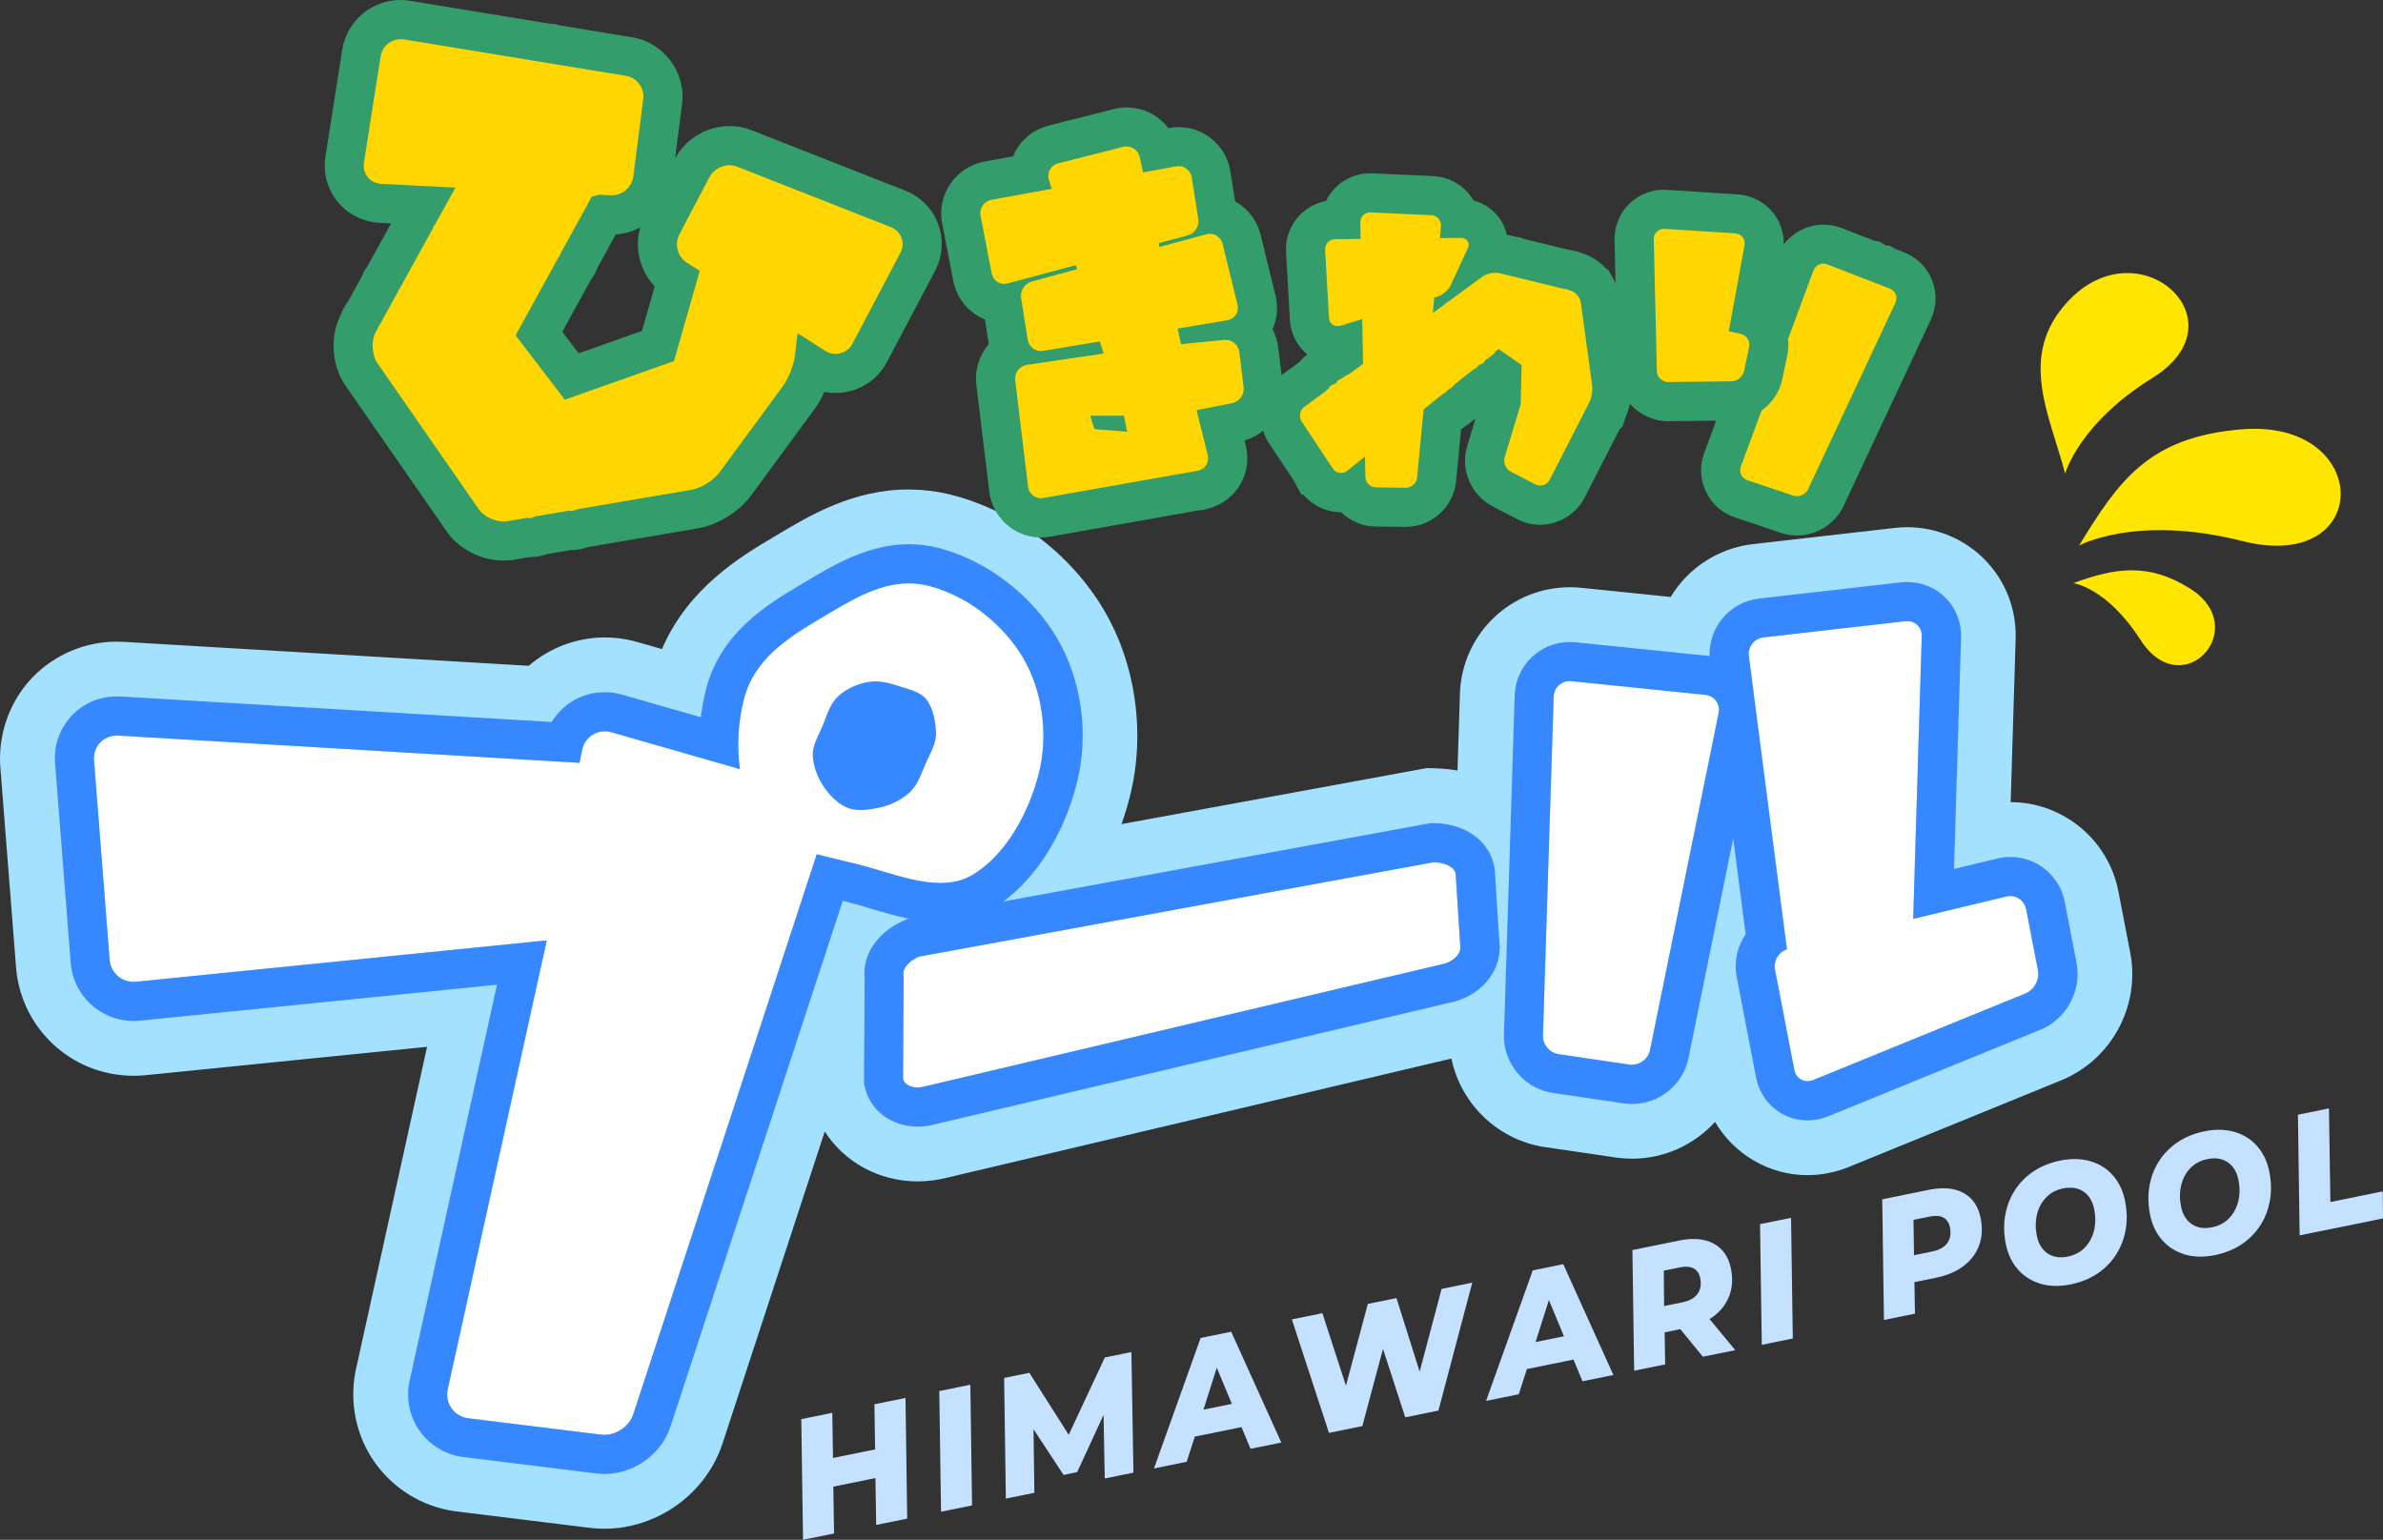
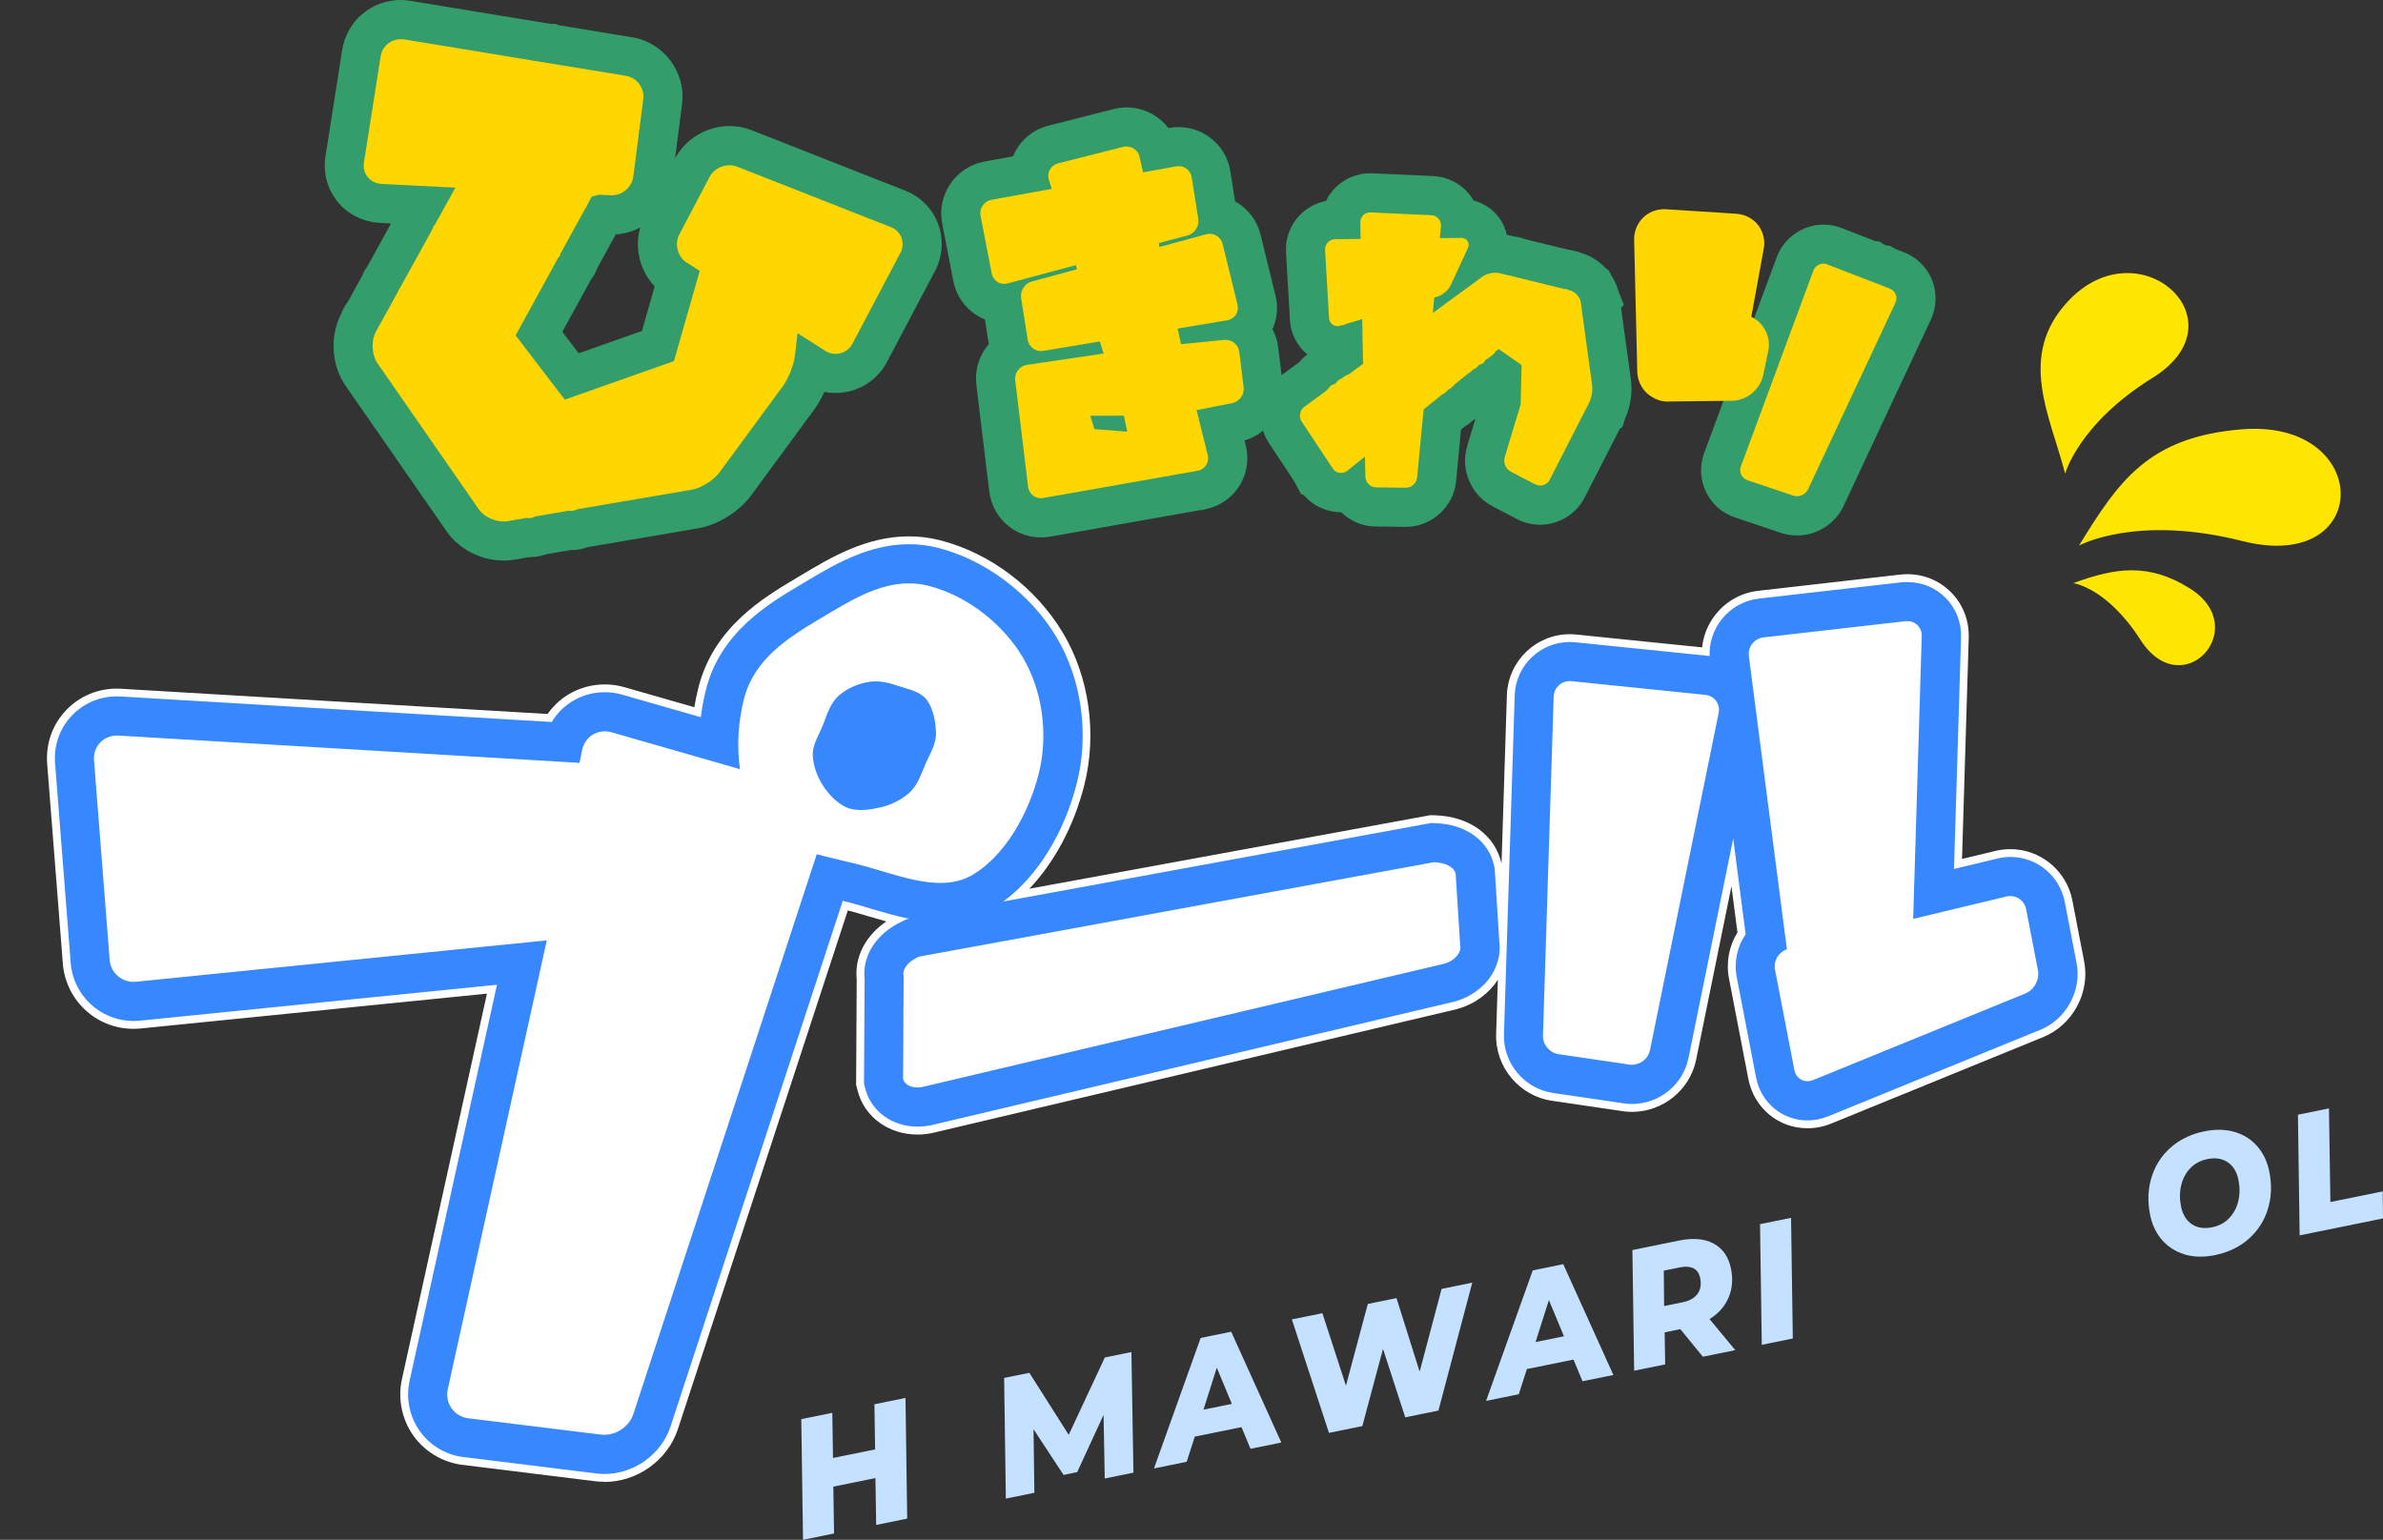
<svg xmlns="http://www.w3.org/2000/svg" id="b" viewBox="0 0 517.71 334.6">
  <rect x="0" y="0" width="517.71" height="334.6" fill="#333333" stroke="none" />
  <g id="c">
    <path d="M196.72,303.78l.37,26.22-6.74,1.37-.16-10.18-9.15,1.86.16,10.18-6.74,1.37-.38-26.22,6.74-1.37.15,9.81,9.15-1.86-.15-9.81,6.74-1.37Z" style="fill:#c4e1ff;" />
-     <path d="M204.07,302.28l6.74-1.37.37,26.22-6.74,1.37-.38-26.22Z" style="fill:#c4e1ff;" />
    <path d="M245.8,293.8l.44,26.21-6.23,1.27-.26-13.81-5.73,12.43-2.96.61-6.53-9.94.19,13.82-6.2,1.26-.37-26.22,5.48-1.11,8.55,13.47,7.85-16.81,5.75-1.17Z" style="fill:#c4e1ff;" />
    <path d="M269.71,310.12l-10.14,2.06-1.76,5.47-7.11,1.45,10.14-28.36,6.64-1.35,10.89,24.08-6.7,1.36-1.95-4.71ZM267.62,305.06l-3.27-7.86-2.89,9.12,6.16-1.25Z" style="fill:#c4e1ff;" />
-     <path d="M319.85,278.73l-7.35,27.79-7.21,1.47-4.83-14.87-4.49,16.77-7.25,1.48-8.06-24.66,6.63-1.35,5.12,15.75,4.75-17.76,6.23-1.27,5.03,15.99,4.77-17.99,6.67-1.36Z" style="fill:#c4e1ff;" />
+     <path d="M319.85,278.73l-7.35,27.79-7.21,1.47-4.83-14.87-4.49,16.77-7.25,1.48-8.06-24.66,6.63-1.35,5.12,15.75,4.75-17.76,6.23-1.27,5.03,15.99,4.77-17.99,6.67-1.36" style="fill:#c4e1ff;" />
    <path d="M341.86,295.44l-10.14,2.06-1.76,5.47-7.11,1.45,10.14-28.36,6.63-1.35,10.89,24.08-6.71,1.36-1.95-4.71ZM339.77,290.38l-3.27-7.87-2.9,9.12,6.16-1.25Z" style="fill:#c4e1ff;" />
    <path d="M375.52,281.99c-.82,1.91-2.19,3.46-4.12,4.65l5.59,6.75-7.04,1.43-4.9-5.99-3.4.69.11,6.97-6.74,1.37-.38-26.22,10.18-2.07c3.04-.62,5.54-.39,7.51.69,1.97,1.08,3.21,2.88,3.72,5.4.47,2.31.3,4.42-.52,6.33ZM367.91,275.61c-.76-.38-1.73-.45-2.91-.21l-3.54.72.07,7.69,4.02-.82c1.5-.31,2.58-.91,3.24-1.83s.86-2.05.58-3.42c-.21-1.03-.7-1.74-1.46-2.13Z" style="fill:#c4e1ff;" />
    <path d="M382.37,266.01l6.74-1.37.38,26.22-6.74,1.37-.38-26.22Z" style="fill:#c4e1ff;" />
-     <path d="M426.57,259.23c1.97,1.08,3.21,2.91,3.73,5.48.43,2.11.33,4.06-.31,5.85-.64,1.79-1.77,3.29-3.37,4.52-1.61,1.23-3.59,2.08-5.95,2.56l-4.76.97.12,6.85-6.74,1.37-.37-26.22,10.07-2.05c3.09-.63,5.62-.41,7.59.67ZM423.06,270.12c.65-.91.84-2.05.56-3.42-.21-1.03-.69-1.74-1.44-2.13s-1.73-.45-2.93-.21l-3.54.72.11,7.68,4.01-.82c1.5-.3,2.57-.91,3.23-1.82Z" style="fill:#c4e1ff;" />
-     <path d="M443.32,278.96c-1.97-.58-3.61-1.61-4.92-3.1-1.31-1.49-2.18-3.31-2.62-5.47-.59-2.89-.49-5.61.3-8.18.79-2.56,2.18-4.73,4.17-6.49,1.99-1.76,4.43-2.93,7.31-3.52,2.4-.49,4.59-.44,6.56.13,1.97.58,3.61,1.61,4.92,3.1,1.31,1.49,2.18,3.31,2.62,5.48.59,2.89.49,5.61-.3,8.18-.79,2.57-2.18,4.73-4.17,6.49-1.99,1.76-4.43,2.93-7.31,3.52-2.4.49-4.59.44-6.56-.13ZM452.97,271.06c.97-1.02,1.63-2.27,1.97-3.72.34-1.46.35-3,.02-4.61-.35-1.71-1.12-2.97-2.31-3.79-1.2-.82-2.68-1.05-4.45-.69-1.5.3-2.73.97-3.7,1.99-.98,1.02-1.63,2.27-1.97,3.72-.34,1.46-.35,3-.02,4.61.35,1.7,1.12,2.97,2.31,3.79,1.19.82,2.68,1.05,4.45.69,1.49-.31,2.73-.97,3.7-1.99Z" style="fill:#c4e1ff;" />
    <path d="M474.66,272.59c-1.97-.58-3.61-1.61-4.92-3.1-1.31-1.49-2.18-3.31-2.62-5.47-.59-2.89-.48-5.61.3-8.18.79-2.56,2.18-4.73,4.17-6.48,1.99-1.76,4.43-2.93,7.31-3.52,2.4-.49,4.59-.44,6.56.13,1.97.58,3.61,1.61,4.92,3.1,1.3,1.49,2.18,3.31,2.62,5.48.59,2.89.49,5.61-.3,8.18-.79,2.57-2.18,4.73-4.18,6.49-1.99,1.76-4.43,2.93-7.31,3.52-2.4.49-4.59.44-6.57-.13ZM484.31,264.69c.97-1.02,1.63-2.27,1.97-3.72.34-1.46.35-3,.02-4.61-.35-1.71-1.12-2.97-2.31-3.79s-2.68-1.05-4.45-.69c-1.5.3-2.73.97-3.71,1.99-.98,1.03-1.63,2.27-1.97,3.73-.34,1.46-.35,3-.02,4.61.35,1.71,1.12,2.97,2.31,3.79,1.2.82,2.68,1.05,4.45.69,1.49-.3,2.73-.97,3.7-1.99Z" style="fill:#c4e1ff;" />
    <path d="M499.23,242.23l6.74-1.37.31,20.34,11.37-2.31.06,5.88-18.11,3.68-.37-26.22Z" style="fill:#c4e1ff;" />
    <path d="M451.66,118.57c8.55-13.92,15.01-23.65,35.42-25.28,28.47-2.27,28.66,31.52.06,24.28-23.13-5.85-35.48.99-35.48.99Z" style="fill:#ffe600;" />
    <path d="M450.41,126.73c9.34-3.47,16.53-4.39,25.37,1.16,13.66,8.59-1.63,25.35-10.75,11.17-7.38-11.47-14.62-12.34-14.62-12.34Z" style="fill:#ffe600;" />
    <path d="M448.66,102.94c-3.24-12.57-10.49-25.56.61-37.46,15.43-16.55,38.32,4.25,18.4,16.61-16.11,10-19.01,20.84-19.01,20.84Z" style="fill:#ffe600;" />
    <path d="M131.29,322c-.74,0-1.49-.05-2.22-.15l-28.84-3.56-.14-.02c-4.18-.63-7.96-2.97-10.36-6.41s-3.3-7.79-2.46-11.93l18.52-84.01-75.4,7.59c-.46.04-.92.06-1.37.06-8.24,0-14.96-6.39-15.4-14.61l-3.4-43.34v-.21c-.17-4.21,1.33-8.17,4.21-11.15,2.87-2.98,6.76-4.62,10.95-4.62.31,0,.62,0,.93.03l92.65,5.48c2.77-3.95,7.31-6.42,12.43-6.42,1.44,0,2.88.2,4.28.6l15.17,4.35c.24-1.45.54-2.88.9-4.31,3.33-13.09,14.1-19.49,21.23-23.73l1.23-.74c6.22-3.72,13.97-8.35,23.27-8.35,2.27,0,4.53.28,6.72.84,10.87,2.76,20.88,10.31,26.77,20.2,5.7,9.57,7.42,21.94,4.59,33.07-2.25,8.87-6.51,16.77-11.92,22.46l87.11-15.98,1.07.03c7.39.21,13.03,4.32,14.4,10.48l1.17-36.78c.35-7.32,6.36-13.06,13.68-13.06.44,0,.89.02,1.34.07l27.39,2.8c.26-2.56,1.24-5,2.87-7.08,2.3-2.94,5.61-4.8,9.33-5.22l30.81-3.52c.52-.06,1.05-.09,1.57-.09,3.66,0,7.07,1.43,9.59,4.03,2.53,2.61,3.86,6.08,3.75,9.78l-1.46,48.07,7.28-1.75c1.06-.25,2.14-.38,3.23-.38,6.55,0,12.21,4.68,13.46,11.13l2.57,13.3c1.31,6.75-2.51,13.8-8.88,16.4l-46.1,18.81c-1.65.67-3.37,1.01-5.12,1.01-6.36,0-11.65-4.42-12.87-10.76l-4.2-21.79c-.68-3.55.05-7.09,1.84-10l-1.3-10.04-7.67,37.68c-1.34,6.58-7.2,11.35-13.93,11.35h0c-.58,0-1.16-.04-1.73-.11l-15.52-2.28c-7.2-.98-12.56-7.37-12.27-14.63l.37-11.69c-1.87,2.91-4.91,5.23-8.71,6.33l-.25.07-113,26.69c-1.35.36-2.73.55-4.1.55-6.3,0-11.54-3.81-13.02-9.49l-.34-1.3.13-22.89c-.52-4.84,1.89-9.54,6.43-12.63-1.38-.38-2.72-.78-4.02-1.16-1.52-.45-2.97-.88-4.34-1.24l-36.91,112.7c-2.22,6.77-8.8,11.5-15.99,11.5Z" style="fill:#fff;" />
-     <path d="M197.47,126.77c1.38,0,2.78.16,4.21.52,8.63,2.19,16.3,8.45,20.51,15.53,4.22,7.09,5.66,16.71,3.47,25.33-2.19,8.62-7.25,17.73-14.35,21.95-2.16,1.28-4.53,1.77-7.02,1.77-5.68,0-12-2.55-18-4.07-2.95-.75-5.98-1.39-8.85-2.18l-39.86,121.7c-.85,2.6-3.57,4.47-6.29,4.47-.29,0-.58-.02-.87-.06l-28.81-3.55c-2.99-.45-4.95-3.25-4.35-6.22l21.53-97.61-89.29,8.99c-.16.01-.32.02-.48.02-2.81,0-5.11-2.18-5.22-5.04l-3.39-43.29c-.11-2.92,2.1-5.19,4.97-5.19.11,0,.22,0,.32,0l100.2,5.93.56-2.76c.5-2.47,2.57-4.09,4.93-4.09.48,0,.97.07,1.47.21l27.9,8.01c-.72-4.98-.39-10.29.87-15.25,2.19-8.62,9.46-13.25,16.56-17.47,5.92-3.52,12.32-7.66,19.29-7.66M193.23,167.77c3.5,0,6.92-2.43,7.79-5.88,1.03-4.04-1.59-8.87-5.63-9.9-.54-.14-1.08-.2-1.63-.2-3.55,0-7.06,2.74-7.95,6.24-1.03,4.04,1.58,8.49,5.62,9.52.59.15,1.19.22,1.79.22M414.36,134.97c1.82,0,3.2,1.4,3.14,3.29l-1.86,61.42,20.26-4.87c.28-.07.57-.1.84-.1,1.65,0,3.11,1.16,3.44,2.86l2.57,13.3c.39,1.99-.84,4.25-2.71,5.01l-46.11,18.81c-.43.17-.85.26-1.26.26-1.38,0-2.55-.95-2.85-2.48l-4.2-21.8c-.36-1.89.79-3.78,2.59-4.38l-8.27-63.71c-.26-2.01,1.17-3.84,3.19-4.07l30.81-3.52c.14-.02.28-.02.41-.02M341.05,148c.12,0,.24,0,.35.02l29.04,2.97c2.02.2,3.34,1.98,2.93,3.97l-14.91,73.24c-.37,1.83-2.08,3.18-3.93,3.18-.15,0-.31,0-.47-.03l-15.37-2.26c-2.01-.25-3.58-2.12-3.48-4.14l2.33-73.61c.09-1.91,1.63-3.34,3.49-3.34M311.52,187.36c2.29.06,4.39.95,4.72,2.51l.99,15.55c.33,1.55-1.19,3.35-3.38,3.98l-112.94,26.68c-.53.15-1.06.23-1.57.23-1.56,0-2.85-.7-3.15-1.87l.13-22.36c-.4-1.54,1.09-3.18,3.26-4.18l111.93-20.54M197.47,106.36c-12.12,0-21.59,5.67-28.5,9.8l-1.21.72c-6.62,3.94-18.27,10.85-23.95,24.17l-5.32-1.53c-2.32-.66-4.7-1-7.1-1-6.22,0-12.03,2.3-16.53,6.16l-87.95-5.2c-.51-.03-1.02-.05-1.53-.05-6.88,0-13.55,2.82-18.3,7.75C2.33,152.11-.24,158.9.02,165.8l.02.41.03.41,3.37,43.02c.8,13.57,11.93,24.13,25.58,24.13.75,0,1.51-.03,2.26-.1h.13s.13-.02.13-.02l61.24-6.17-15.45,70.08-.04.16-.03.16c-1.4,6.87.09,14.09,4.09,19.82,4,5.72,10.27,9.61,17.2,10.66l.28.04.28.03,28.64,3.53c1.17.16,2.35.24,3.53.24,11.55,0,22.11-7.62,25.69-18.53l22.21-67.8c4.19,6.61,11.75,10.85,20.17,10.85,2.21,0,4.42-.29,6.58-.85l109.39-25.84c2.05,9.89,10.18,17.84,20.55,19.27l15.25,2.24.21.03.21.03c.99.12,2.01.19,3.01.19,7.05,0,13.53-3.05,18.05-7.99,4.11,6.99,11.66,11.56,20.07,11.56,3.08,0,6.1-.6,8.97-1.77l46.11-18.81c10.96-4.47,17.29-16.16,15.04-27.79l-2.57-13.3c-2.17-11.21-12-19.35-23.4-19.39l1.08-35.42c.2-6.48-2.16-12.58-6.63-17.19-4.39-4.53-10.56-7.13-16.91-7.13h0c-.91,0-1.82.05-2.73.16l-30.81,3.52c-6.36.72-12.26,4.03-16.21,9.07-.6.77-1.15,1.57-1.65,2.41l-19.47-1.99h-.05s-.05-.01-.05-.01c-.77-.07-1.55-.11-2.33-.11-12.78,0-23.27,10.01-23.88,22.78v.16s-.01.16-.01.16l-.53,16.74c-1.47-.27-2.98-.43-4.54-.48l-2.15-.06-2.11.39-64.19,11.78c.68-1.92,1.28-3.89,1.79-5.89,3.48-13.7,1.35-28.95-5.71-40.8-7.24-12.16-19.59-21.45-33.03-24.86-3.01-.76-6.12-1.15-9.23-1.15h0Z" style="fill:#a3e1ff;" />
    <path d="M197.47,126.77c1.38,0,2.78.16,4.21.52,8.63,2.19,16.3,8.45,20.51,15.53,4.22,7.09,5.66,16.71,3.47,25.33-2.19,8.62-7.25,17.73-14.35,21.95-2.16,1.28-4.53,1.77-7.02,1.77-5.68,0-12-2.55-18-4.07-2.95-.75-5.98-1.39-8.85-2.18l-39.86,121.7c-.85,2.6-3.57,4.47-6.29,4.47-.29,0-.58-.02-.87-.06l-28.81-3.55c-2.99-.45-4.95-3.25-4.35-6.22l21.53-97.61-89.29,8.99c-.16.01-.32.02-.48.02-2.81,0-5.11-2.18-5.22-5.04l-3.39-43.29c-.11-2.92,2.1-5.19,4.97-5.19.11,0,.22,0,.32,0l100.2,5.93.56-2.76c.5-2.47,2.57-4.09,4.93-4.09.48,0,.97.07,1.47.21l27.9,8.01c-.72-4.98-.39-10.29.87-15.25,2.19-8.62,9.46-13.25,16.56-17.47,5.92-3.52,12.32-7.66,19.29-7.66M193.23,167.77c3.5,0,6.92-2.43,7.79-5.88,1.03-4.03-1.59-8.87-5.63-9.9-.54-.14-1.08-.2-1.63-.2-3.55,0-7.06,2.74-7.95,6.24-1.03,4.03,1.58,8.49,5.62,9.52.59.15,1.19.22,1.79.22M414.36,134.97c1.82,0,3.2,1.4,3.14,3.29l-1.86,61.42,20.26-4.87c.28-.07.57-.1.84-.1,1.65,0,3.11,1.16,3.44,2.86l2.57,13.3c.39,1.99-.84,4.25-2.71,5.01l-46.11,18.81c-.43.17-.85.26-1.26.26-1.38,0-2.55-.95-2.85-2.48l-4.2-21.8c-.36-1.89.79-3.78,2.59-4.38l-8.27-63.71c-.26-2.01,1.17-3.84,3.19-4.07l30.81-3.52c.14-.02.28-.02.41-.02M341.05,148c.12,0,.24,0,.35.02l29.04,2.97c2.02.2,3.34,1.98,2.93,3.97l-14.91,73.24c-.37,1.83-2.08,3.18-3.93,3.18-.15,0-.31,0-.47-.03l-15.37-2.26c-2.01-.25-3.58-2.12-3.48-4.14l2.33-73.61c.09-1.91,1.63-3.34,3.49-3.34M311.52,187.36c2.3.06,4.39.95,4.72,2.51l.99,15.55c.33,1.55-1.19,3.35-3.38,3.98l-112.94,26.68c-.53.15-1.06.23-1.57.23-1.56,0-2.85-.7-3.15-1.87l.13-22.36c-.4-1.54,1.09-3.18,3.26-4.18l111.93-20.54M197.47,118.26c-8.83,0-16.35,4.5-22.39,8.11l-1.24.74c-6.89,4.09-17.3,10.28-20.45,22.68-.51,2-.89,4.02-1.14,6.06l-17.04-4.89c-1.25-.36-2.53-.54-3.81-.54-4.87,0-9.15,2.51-11.54,6.47l-93.64-5.54c-.28-.02-.55-.02-.83-.02-3.72,0-7.17,1.46-9.72,4.1-2.55,2.65-3.88,6.17-3.74,9.91v.17s.02.17.02.17l3.38,43.16c.39,7.32,6.36,13.02,13.7,13.02.4,0,.81-.02,1.22-.05h.06s.06-.01.06-.01l77.6-7.81-19,86.14v.07s-.03.07-.03.07c-.75,3.69.05,7.56,2.19,10.62,2.14,3.06,5.5,5.14,9.22,5.7l.12.02h.12s28.72,3.55,28.72,3.55c.66.09,1.33.14,1.99.14,6.47,0,12.38-4.25,14.38-10.33l37.41-114.21c.38.09.76.19,1.13.28,1.53.39,3.13.86,4.82,1.37,2.77.82,5.58,1.66,8.47,2.24l-.49.09-.98.45c-5.63,2.6-8.77,7.51-8.2,12.55l-.13,21.66v1.12s.28,1.08.28,1.08c1.29,4.92,5.86,8.22,11.38,8.22,1.23,0,2.47-.17,3.69-.49l112.77-26.64.21-.05.2-.06c6.3-1.83,10.24-7.35,9.48-13.09l-.96-15.15-.04-.62-.13-.61c-1.16-5.42-6.18-9.05-12.8-9.23l-.89-.03-.88.16-92.05,16.89c7.31-5.36,13.18-14.73,15.96-25.65,2.72-10.7,1.08-22.58-4.4-31.78-5.58-9.37-15.44-16.81-25.73-19.42-2.05-.52-4.17-.79-6.3-.79h0ZM414.36,126.47h0c-.46,0-.92.03-1.38.08l-30.81,3.52c-3.26.37-6.16,2-8.18,4.58-1.78,2.28-2.68,5.05-2.57,7.91-.05,0-.1-.01-.15-.02l-29-2.97c-.43-.04-.83-.06-1.22-.06-6.41,0-11.68,5.03-11.98,11.44v.07s0,.07,0,.07l-2.33,73.56c-.26,6.4,4.46,12.02,10.81,12.88l15.31,2.25h.09s.09.02.09.02c.5.06,1.02.1,1.53.1,5.93,0,11.08-4.2,12.26-9.99l9.71-47.69,2.7,20.79c-1.8,2.64-2.58,5.96-1.94,9.28l4.2,21.8c1.06,5.52,5.67,9.38,11.2,9.38,1.53,0,3.03-.3,4.48-.89l46.11-18.81c5.63-2.3,9-8.53,7.85-14.5l-2.57-13.3c-1.09-5.65-6.05-9.75-11.79-9.75-.95,0-1.9.11-2.83.34l-9.44,2.27,1.53-50.29c.1-3.23-1.06-6.26-3.27-8.54-2.2-2.26-5.17-3.51-8.37-3.51h0Z" style="fill:#3788ff;" />
    <path d="M109.43,117.55c-.41,0-.83-.03-1.25-.08-3.09-.38-6.04-2.09-7.69-4.49l-21.94-31.63c-2.21-3.18-2.45-7.96-.58-11.35l.11-.21c.04-.13.08-.26.13-.39l.08-.19c.14-.32.38-.76.77-1.19l3.43-6.21c.04-.14.09-.27.15-.4.21-.5.48-.89.74-1.21l6.67-12.1c.04-.14.09-.28.15-.42.21-.5.49-.95.86-1.41l.9-1.63c-9.51-.48-9.54-.48-9.71-.51-2.42-.29-4.42-1.41-5.79-3.22-1.35-1.78-1.9-4.02-1.55-6.29l3.63-23.1c.67-4.22,4.24-7.28,8.5-7.28.35,0,.7.02,1.06.06l.17.02,20.92,3.43c.33.02.65.07.97.16l9.14,1.5h.52l.48.16,16.42,2.69c4.6.76,7.87,5.14,7.27,9.77l-2.16,16.86c-.56,4.37-4.46,7.79-8.86,7.79-.14,0-.28,0-.43-.01l-1.18-.06c-.18.43-.41.83-.7,1.19l-.68,1.24-.05.11c-.11.25-.25.5-.42.74l-3.65,6.66c-.06.22-.14.43-.24.64l-.15,2.33-1.36.22-3.31,6.03c-.11.24-.24.47-.38.69l-3.3,6.01.97,1.27c.34.32.63.69.85,1.11l5.31,6.94,18.73-6.62,4.13-14.45-.12-.08c-3.89-2.48-5.26-7.63-3.11-11.71l6.57-12.5c1.54-2.92,4.72-4.82,8.1-4.82,1.13,0,2.22.21,3.25.62l33.33,13.11c2.24.88,3.93,2.59,4.76,4.81.83,2.22.66,4.62-.48,6.76l-10.43,19.76c-1.44,2.74-4.29,4.45-7.43,4.45h0c-1.6,0-3.15-.45-4.48-1.31l-.45-.28c-.16.63-.34,1.23-.52,1.75-.05.32-.14.64-.27.94-.11.26-.23.49-.35.68-.45,1.05-1.11,2.37-1.96,3.53l-13.76,18.73c-1.91,2.6-5.61,4.89-8.8,5.43l-24.24,4.13c-.3.1-.59.19-.83.26-.58.17-1.18.26-1.77.26-.13,0-.26,0-.38-.01l-6.09,1.04c-.23.1-.48.19-.75.27-.65.17-1.32.26-1.97.26-.11,0-.22,0-.32,0l-3.56.61c-.51.09-1.05.13-1.59.13Z" style="fill:#ffd600;" />
    <path d="M87.04,8.5c.18,0,.36.01.54.03l21.28,3.49s0,0,0,0c0,0,0,0,0,0,0,0,0,0,0,0,.02,0,.04,0,.06,0,.07,0,.14.02.2.05l9.92,1.63s0,0,0,0c.01,0,.04-.02.05-.02,0,0,0,0,0,0,.01,0,.02.02.03.03l16.88,2.77c2.37.39,4.05,2.65,3.75,5.03l-2.16,16.86c-.3,2.29-2.36,4.07-4.65,4.07-.07,0-.14,0-.22,0l-2.67-.13c-.44.19-.97.25-1.48.41l-1.19,2.18s.03.09.01.13c-.04.09-.11.17-.22.25l-1.16,2.12s.01.03,0,.04c-.01.03-.05.06-.08.09l-4.26,7.76s.07.1.05.12c-.06.13-.16.32-.32.47,0,.02-.05.02-.07.03l-4.39,8c-.05.12-.11.24-.2.37l-4.72,8.6,2.99,3.91c.07.03.13.06.15.1,0,0-.04.02-.05.03l6.6,8.63c.06.04.11.08.13.13,0,.02,0,.04.01.05l.86,1.12,23.71-8.38,5.6-19.61-2.8-1.78c-2.01-1.28-2.74-4.04-1.63-6.14l6.57-12.5c.82-1.55,2.57-2.54,4.34-2.54.56,0,1.13.1,1.66.32l33.36,13.12c1.1.43,1.93,1.26,2.33,2.33.4,1.07.31,2.24-.24,3.28l-10.43,19.77c-.73,1.39-2.19,2.18-3.67,2.18-.75,0-1.51-.2-2.18-.64l-6.06-3.86-.56,4.82c-.11.97-.44,2.12-.87,3.25.03.06.04.12.02.17-.02.05-.08.09-.12.13-.47,1.19-1.06,2.33-1.68,3.17l-13.76,18.73c-1.26,1.71-3.99,3.4-6.09,3.76l-24.58,4.19c-.36.13-.69.24-.97.32-.21.06-.4.09-.58.09s-.33-.02-.47-.06l-7.37,1.26c-.16.1-.32.19-.48.24-.33.09-.62.12-.88.12-.18,0-.35-.02-.5-.04l-4.1.7c-.28.05-.58.07-.88.07-.24,0-.49-.02-.73-.05-1.89-.23-3.74-1.28-4.71-2.69l-21.94-31.63c-1.27-1.84-1.43-4.92-.35-6.88l.58-1.05s-.09-.07-.09-.09c.02-.05.11-.08.2-.11l4.16-7.54c-.02-.07-.02-.13,0-.19.05-.11.17-.24.3-.37l7.28-13.2c0-.07-.02-.16,0-.21.06-.14.21-.33.41-.53l4.42-8.01q-16.14-.82-16.2-.82c-1.27-.15-2.25-.68-2.91-1.56-.66-.87-.92-1.96-.75-3.08l3.63-23.09c.34-2.15,2.18-3.69,4.3-3.69M87.04,0h0c-6.36,0-11.7,4.57-12.7,10.86l-3.63,23.1c-.53,3.44.31,6.82,2.37,9.54,2.03,2.7,5.12,4.44,8.66,4.87.2.02.29.04,3.21.19l-5.13,9.31c-.37.5-.76,1.12-1.08,1.87-.05.11-.1.23-.14.35l-3.05,5.52c-.56.71-.93,1.41-1.16,1.94l-.07.15-.06.16c-.04.09-.07.18-.1.28-2.55,4.79-2.19,11.2.9,15.66l21.94,31.63c2.36,3.41,6.35,5.76,10.67,6.28.59.07,1.18.11,1.76.11.78,0,1.57-.07,2.32-.2l3.14-.54h0c1.03,0,2.06-.14,3.06-.4.28-.07.55-.16.82-.26l5.22-.89s.06,0,.09,0c1,0,2-.14,2.97-.43.21-.06.43-.13.66-.21l23.92-4.08c4.31-.74,8.93-3.59,11.51-7.1l13.76-18.73c.93-1.26,1.66-2.64,2.19-3.81.79.15,1.59.23,2.41.23,4.72,0,9.01-2.58,11.19-6.73l10.43-19.76c1.67-3.16,1.93-6.89.7-10.21-1.23-3.32-3.85-5.98-7.19-7.29l-33.34-13.11c-1.52-.61-3.14-.91-4.79-.91-4.93,0-9.57,2.77-11.84,7.05l1.52-11.83c.88-6.87-3.96-13.37-10.8-14.5l-15.96-2.62-.78-.3h-1.02s-8.59-1.41-8.59-1.41c-.45-.11-.9-.18-1.36-.22L88.95.15l-.17-.03-.17-.02C88.09.03,87.56,0,87.04,0h0ZM133.78,50.93c1.9-.12,3.7-.65,5.31-1.5-1.29,4.5-.07,9.42,3.14,12.8l-2.76,9.68-13.74,4.86-3.27-4.27c-.09-.15-.18-.29-.28-.43l1.89-3.44c.18-.29.34-.59.49-.9l3.76-6.85c.39-.51.73-1.07,1.03-1.66.16-.31.3-.64.41-.96l3.37-6.15c.24-.37.46-.76.64-1.16h0Z" style="fill:#339d6c;" />
    <path d="M226.13,112.52c-1.52,0-2.97-.48-4.19-1.38-1.57-1.16-2.57-2.88-2.81-4.84l-2.8-23.15c-.33-2.79,1.01-5.45,3.23-6.93-.23-.55-.4-1.13-.49-1.73l-1.35-8.54c-1.16-.07-2.28-.44-3.27-1.06-1.66-1.04-2.79-2.69-3.17-4.64l-2.43-12.56c-.74-3.84,1.79-7.61,5.65-8.4l9.01-1.64c.08-.95.36-1.88.82-2.75.91-1.69,2.44-2.92,4.31-3.45l14.38-3.65c.58-.15,1.18-.22,1.77-.22,1.32,0,2.62.37,3.74,1.07,1.46.9,2.52,2.27,3.04,3.89l3.19-.58c.43-.08.86-.12,1.29-.12,1.49,0,2.92.46,4.13,1.32,1.58,1.12,2.62,2.8,2.92,4.72l1.4,8.87c.67.16,1.32.42,1.92.78,1.69,1,2.86,2.58,3.32,4.47l3.23,13.18c.59,2.39-.11,4.79-1.66,6.46,1.16,1.12,1.95,2.63,2.15,4.33l.94,7.67c.43,3.58-1.86,7.02-5.33,8l-.47.11-3.43.67,1.35,5.42c.92,3.72-1.24,7.44-4.92,8.48-.1.03-.2.05-.31.08l-.44.15h-.32s-33.14,5.86-33.14,5.86c-.42.07-.84.11-1.25.11Z" style="fill:#ffd600;" />
    <path d="M244.79,31.84c.53,0,1.04.15,1.5.43.67.41,1.13,1.06,1.3,1.83l.74,3.36,7.19-1.31c.18-.03.35-.05.53-.05.6,0,1.17.18,1.67.53.64.45,1.06,1.13,1.18,1.91l1.43,9.03c.25,1.58-.76,3.16-2.3,3.59l-6.3,1.68.18.82,10.14-2.75c.25-.07.51-.1.77-.1.51,0,1.01.13,1.46.4.68.4,1.15,1.04,1.34,1.81l3.23,13.18c.36,1.49-.46,2.92-1.93,3.33-.02,0-.21.05-.31.07l-10.74,1.79s-.02.02-.03.03l.74,3.37,9.39-.93c.1,0,.2-.01.29-.01,1.49,0,2.8,1.13,2.98,2.64l.94,7.67c.18,1.49-.81,2.98-2.27,3.39l-.21.05-7.74,1.52,2.42,9.76c.37,1.5-.46,2.94-1.94,3.36-.09.03-.18.05-.28.06,0,0,0,0,0,0,0,0,0,0,0,0l-33.51,5.92c-.17.03-.34.04-.51.04-.6,0-1.18-.19-1.67-.55-.62-.46-1.02-1.15-1.12-1.94l-2.8-23.14c-.19-1.58.92-3.1,2.55-3.34l8.51-1.26s.03-.02.05-.02h0s0,0,.01.01l7.46-1.1s.06-.08.09-.08c0,0,0,0,0,0,.03,0,.07.02.1.05l.45-.07-.83-2.62-12.29,2.05c-.16.03-.33.04-.49.04-.61,0-1.2-.19-1.71-.56-.64-.46-1.06-1.14-1.18-1.92l-1.43-9.03c-.25-1.58.76-3.17,2.31-3.6l9.84-2.68-.28-.87-14.81,3.96c-.25.07-.5.1-.74.1-.52,0-1.02-.14-1.46-.42-.66-.41-1.1-1.07-1.25-1.85l-2.43-12.56c-.3-1.56.74-3.1,2.33-3.43l13.14-2.39-.62-1.96c-.23-.74-.16-1.52.2-2.19.36-.67.97-1.16,1.72-1.37l14.28-3.62c.24-.06.48-.09.72-.09M244.89,93.81l-.72-3.48-7.31.02.91,2.9,7.12.56M244.79,23.34h0c-.94,0-1.89.12-2.8.35l-14.29,3.63-.11.03-.1.03c-2.99.84-5.45,2.81-6.91,5.53-.19.35-.35.7-.5,1.06l-6.25,1.14-.09.02-.09.02c-6.13,1.25-10.15,7.25-8.97,13.37l2.43,12.56c.59,3.08,2.46,5.8,5.11,7.45.56.35,1.14.65,1.75.89l.85,5.35c-2.04,2.36-3.1,5.54-2.7,8.9l2.8,23.15c.38,3.09,2.02,5.91,4.5,7.75,1.96,1.45,4.29,2.22,6.73,2.22.66,0,1.33-.06,1.98-.17l32.78-5.8h.43l.88-.25c.18-.04.35-.09.53-.13,5.9-1.66,9.37-7.63,7.9-13.59l-.28-1.13c5.39-1.59,8.94-6.96,8.26-12.55l-.94-7.68c-.17-1.42-.6-2.75-1.24-3.96,1-2.22,1.28-4.77.65-7.33l-3.23-13.18c-.73-3.01-2.61-5.53-5.28-7.11-.09-.05-.17-.1-.26-.15l-1.03-6.51c-.48-3.06-2.14-5.74-4.67-7.53-1.92-1.37-4.2-2.09-6.58-2.1-.68,0-1.36.06-2.03.18l-.18.03c-.83-1.09-1.87-2.03-3.07-2.78-1.79-1.11-3.86-1.7-5.97-1.7h0Z" style="fill:#339d6c;" />
    <path d="M298.71,110.17c-2.38-.09-4.43-1.44-5.52-3.39-.6.18-1.22.28-1.85.28-2.16,0-4.16-1.07-5.34-2.86l-.12-.19-.26-.09-.82-1.54-5.55-8.39c-.86-1.3-1.22-2.87-1.04-4.4l-.07-.17.47-1.57c.29-.91.82-1.53,1.21-1.91.32-.37.67-.69,1.05-.97l1.1-.8.08-.07.15-.1.45-.34h.02s2.5-1.84,2.5-1.84c.06-.06.13-.12.2-.19.29-.39.73-.93,1.43-1.39.27-.18.52-.31.75-.42.18-.19.39-.38.64-.58.45-.34.86-.55,1.12-.67.24-.19.5-.38.78-.55.34-.21.65-.35.89-.45l.85-.62-.02-1.13c-.03-.26-.03-.53-.02-.8v-.03c-.41.08-.82.12-1.22.12-3.28,0-5.9-2.5-6.09-5.82l-.85-14.74c-.1-1.78.51-3.48,1.72-4.78,1.23-1.31,2.88-2.04,4.67-2.06h1.27c.14-1.52.79-2.91,1.89-3.99,1.21-1.19,2.81-1.84,4.51-1.84h.22s13.24.61,13.24.61c1.79.08,3.42.87,4.58,2.21.69.79,1.16,1.72,1.4,2.71.11,0,.22-.01.33-.01h.6l.63.17c.08.02.17.05.25.08,1.5.38,2.76,1.27,3.53,2.53.92,1.5,1.08,3.3.48,5.02.64-.13,1.29-.2,1.94-.2s1.26.07,1.84.21l1.48.36h.44l.66.18c.21.06.41.13.6.22h.16l.55.18.24.06,9.35,2.29h.22l.37.11c.36.05.66.12.87.19.2.06.4.13.59.21,1.38.38,2.68,1.23,3.66,2.39l.29.22.42.76c.22.36.41.73.56,1.11l.82,1.65-.33.37,2.42,17.66c.26,1.87-.12,4.23-.93,5.97l-.3.96-.32.26-8.11,15.85c-1.1,2.15-3.41,3.54-5.86,3.54h0c-1.04,0-2.07-.25-2.98-.73l-5.34-2.78c-2.9-1.51-4.38-5.01-3.43-8.14l3.3-10.94.13-5.67-.38-.26s-.09.06-.14.09c-.24.31-.55.65-.95.97-.37.29-.73.49-1.05.63-.09.08-.18.16-.28.25-.36.32-.72.53-1,.67-.22.21-.5.45-.86.69-.08.05-.15.09-.22.14l-2.35,1.89c-.27.33-.59.63-.93.9-.33.28-.65.48-.87.61-.26.27-.63.61-1.12.93-.12.07-.24.15-.37.22l-2.4,1.93-1.24,13.01c-.32,3.41-3.26,6.07-6.68,6.07l-6.7-.08Z" style="fill:#ffd600;" />
    <path d="M297.68,46.16s.05,0,.08,0l13.19.6c.61.03,1.17.3,1.57.75.4.46.59,1.05.53,1.66l-.24,2.58c.81,0,1.47-.01,2.02-.02.02,0,.03,0,.05,0,.01,0,.03,0,.04,0h0s.05,0,.08,0c.09-.03.18-.04.26-.04.09,0,.17.01.25.03,1.17-.01,1.61-.02,1.79-.02.07-.02.13-.04.18-.04.02,0,.04,0,.05,0,.03,0,.05.04.08.06.71.08,1.08.4,1.25.69.27.45.28,1.01,0,1.59l-.48,1.03s0,.02-.01.04c0,0,0,.01-.01.02l-2.58,5.56s.01.01.01.02c0,0,0,0,0,0,0,0-.01,0-.02,0l-.61,1.32c-.47,1.02-1.74,2.12-2.81,2.44l-.76.23-.14,1.45s0,.04,0,.06l-.17,1.84,2.52-1.84c.16-.14.34-.3.57-.46.08-.05.18-.1.27-.16l7.47-5.47c.69-.5,1.81-.81,2.79-.81.3,0,.59.03.85.09l2.09.51c.08-.02.15-.03.21-.03.03,0,.05,0,.07,0,.01,0,.01.05,0,.09l1.24.3s0,0,0,0c0,0,.02,0,.03,0,0,0,0,0,0,0,.02,0,.03.02.04.02l10.34,2.53s.04-.02.06-.02c0,0,0,0,0,0,.03.01.06.03.09.06l.1.02s.06-.02.08-.02c0,0,.02,0,.03,0,.01,0,.02,0,.04,0,.12,0,.23.03.32.06.07.02.11.06.15.11l.42.1c.72.18,1.41.71,1.86,1.37,0,0,.01,0,.01.01,0,0,0,0,0,0,.26.39.44.82.5,1.25l2.47,18.02c.15,1.1-.13,2.73-.63,3.72l-.06.13s0,0,0,0c0,0-.01.01-.02.02l-8.53,16.67c-.39.77-1.24,1.23-2.08,1.23-.35,0-.69-.08-1.01-.24l-5.35-2.78c-1.1-.57-1.68-1.96-1.32-3.15l3.47-11.49.2-8.53-5-3.48-.73.59c-.06.17-.15.35-.36.52-.22.18-.47.4-.79.61-.2.21-.57.39-1,.68-.13.17-.24.51-.52.73-.2.16-.56.16-.83.34-.22.15-.35.45-.62.62-.12.17-.45.21-.76.44l-.05.04c-.19.16-.36.4-.64.58-.05.03-.11.05-.17.07l-3.17,2.55c-.1.18-.26.38-.54.58-.16.18-.48.3-.82.55-.23.17-.42.48-.73.68-.13.08-.27.15-.42.22l-4.14,3.33-1.41,14.8c-.12,1.23-1.21,2.22-2.45,2.22,0,0-.02,0-.03,0l-6.48-.08s0,0-.01,0c-1.23-.04-2.25-1.08-2.27-2.31l-.09-4.39-3.86,3.11c-.39.31-.86.46-1.32.46-.69,0-1.38-.33-1.79-.95l-.93-1.4s-.04-.01-.05-.02c0-.01,0-.04-.01-.06l-5.77-8.72c-.48-.72-.49-1.63-.13-2.37-.01-.03-.03-.07-.02-.09.03-.1.13-.19.25-.29.14-.18.29-.35.48-.49l1.25-.91s.02-.02.03-.03c0,0,0,0,0,0l3.28-2.4c.12-.13.27-.27.49-.45.24-.19.38-.6.73-.83.27-.18.67-.24,1.01-.45.16-.18.31-.48.61-.71.21-.16.53-.25.81-.44.23-.16.46-.37.75-.54.21-.13.48-.2.74-.33l3.04-2.23-.07-3.66s0,0,0,0c-.03-.06-.02-.11,0-.17l-.06-2.86s0-.09,0-.13l-.03-1.7s-.05-.03-.05-.05c-.01-.06.01-.12.05-.19l-.02-.96-3.63,1.09c-.1.07-.19.14-.29.17-.16.06-.31.07-.43.07-.03,0-.05,0-.08,0l-.33.1c-.21.06-.41.09-.61.09-1,0-1.79-.75-1.85-1.81l-.85-14.74c-.03-.61.17-1.2.59-1.64.42-.44.98-.69,1.6-.7l3.41-.03c.09-.04.16-.06.22-.06.02,0,.03,0,.05,0,.02,0,.03.03.03.05l1.82-.02-.07-3.55c-.01-.61.22-1.18.64-1.6.41-.4.95-.62,1.53-.62M297.68,37.65c-2.82,0-5.48,1.09-7.49,3.06-.88.86-1.59,1.87-2.11,2.96-2.22.43-4.27,1.54-5.82,3.2-2.02,2.18-3.04,4.99-2.87,7.93l.85,14.75c.17,3.02,1.61,5.68,3.78,7.47-.75.56-1.31,1.16-1.7,1.64l-2.51,1.84-.34.23-.12.11-.98.71c-.6.44-1.16.95-1.67,1.52-.98,1-1.69,2.16-2.12,3.47,0,0,0,0,0,0,0,0,0,0,0,0-.07.2-.12.41-.18.62-.94,3.08-.48,6.47,1.31,9.18l5.44,8.21,1.5,2.82.6.21c2,2.35,4.95,3.72,8.1,3.72,0,0,0,0,.01,0,1.88,1.85,4.42,3.02,7.25,3.11h.1s.11,0,.11,0l6.48.08h.05s.08,0,.08,0c5.59,0,10.38-4.36,10.91-9.93l1.07-11.22.73-.59c.08-.05.16-.1.25-.15.62-.39,1.13-.81,1.5-1.16.2-.13.43-.29.66-.48l-1.79,5.94c-1.55,5.14.78,10.67,5.54,13.15l5.34,2.78c1.51.79,3.22,1.2,4.94,1.2,4.04,0,7.82-2.3,9.65-5.85l7.68-15,.57-.44.65-1.98c.52-1.16.89-2.44,1.11-3.75v-.05s0,0,0,0c.24-1.47.27-2.96.09-4.34l-2.15-15.7.61-.68-1.21-3.04c-.28-1-.69-1.98-1.24-2.9l-.85-1.55-.72-.53c-1.41-1.5-3.19-2.62-5.1-3.21-.25-.1-.51-.19-.77-.27-.21-.06-.64-.19-1.22-.28l-.68-.19h-.26s-8.84-2.16-8.84-2.16l-.17-.05c-.15-.04-.31-.08-.47-.12-.26-.1-.53-.19-.81-.27-.51-.14-1.02-.24-1.55-.29l-1.13-.28c-.14-.03-.29-.07-.43-.1-.23-1.06-.64-2.08-1.22-3.03-1.34-2.18-3.47-3.73-5.98-4.4-.34-.58-.73-1.13-1.17-1.64-1.91-2.2-4.68-3.54-7.6-3.67l-13.19-.6h-.05s-.05,0-.05,0c-.12,0-.25,0-.37,0h0Z" style="fill:#339d6c;" />
    <path d="M390.41,112.1c-.73,0-1.46-.12-2.15-.35l-9.94-3.32c-1.73-.58-3.09-1.8-3.86-3.42-.77-1.61-.85-3.43-.23-5.12l9.01-24.33.1-.32.07-.13,6.56-17.73c.96-2.59,3.45-4.32,6.2-4.32.72,0,1.44.12,2.13.35l.18.06,7.84,3.05.46.06.47.3,1.71.67.33.04.51.29,2.29.89c1.68.65,3.03,1.98,3.7,3.64.68,1.69.63,3.54-.15,5.2l-18.97,40.53c-1.13,2.41-3.58,3.96-6.26,3.96h0Z" style="fill:#ffd600;" />
    <path d="M396.17,57.31c.25,0,.51.04.77.13l8.32,3.23s.03,0,.04,0c0,0,0,0,0,0l2.64,1.03s.01,0,.02,0c0,0,0,0,0,0l2.59,1.01c.6.23,1.06.68,1.29,1.27.24.59.21,1.23-.06,1.81l-18.97,40.52c-.44.94-1.41,1.51-2.41,1.51-.27,0-.54-.04-.81-.13l-9.94-3.32s0,0,0,0c-.61-.21-1.09-.63-1.36-1.21-.27-.57-.3-1.22-.08-1.82l9.05-24.45s0-.02.01-.04l3.08-8.31h0s0,0,0,0l3.6-9.71c.35-.96,1.25-1.55,2.21-1.55M396.17,48.81c-4.52,0-8.61,2.85-10.18,7.1l-3.6,9.72-2.86,7.72-.13.24-.19.62-8.97,24.21c-1.03,2.78-.89,5.77.38,8.44,1.26,2.65,3.49,4.64,6.3,5.59h0s0,0,0,0c0,0,0,0,.01,0l.05.02h.03s9.89,3.32,9.89,3.32c1.13.38,2.31.57,3.51.57,4.32,0,8.28-2.52,10.11-6.41l18.97-40.52c1.26-2.71,1.35-5.83.25-8.59-1.11-2.76-3.34-4.96-6.12-6.03l-1.89-.73-1.08-.65-.77-.07-.63-.25-.93-.62-.97-.12-7.34-2.85-.18-.07-.18-.06c-1.13-.38-2.3-.58-3.49-.58h0Z" style="fill:#339d6c;" />
    <path d="M362.38,87.28c-.19,0-.38,0-.57-.03-.93-.08-1.82-.35-2.63-.82-2.1-1.11-3.42-3.27-3.48-5.67l-.68-28.65c-.05-1.82.68-3.59,1.98-4.85,1.2-1.16,2.8-1.8,4.49-1.8.14,0,.28,0,.42.01l15.35.98c1.96.16,3.61,1.05,4.72,2.5,1.09,1.43,1.53,3.29,1.2,5.08l-2.71,14.82c2.72,1.28,4.33,4.34,3.69,7.4l-1.08,5.18c-.68,3.24-3.57,5.62-6.88,5.66l-13.81.16Z" style="fill:#ffd600;" />
-     <path d="M361.48,49.73c.05,0,.1,0,.16,0l15.35.98h0c.67.06,1.24.35,1.61.84.37.49.51,1.1.4,1.73l-3.42,18.69,2.58.58c1.29.28,2.11,1.57,1.84,2.86l-1.08,5.17c-.26,1.26-1.48,2.26-2.77,2.28l-13.74.16s0,0-.01,0c-.07,0-.14,0-.21,0-.34-.03-.65-.13-.94-.31-.75-.37-1.27-1.17-1.29-2.04l-.68-28.65c-.02-.65.22-1.24.68-1.68.41-.4.96-.61,1.54-.61M361.48,41.22c-2.79,0-5.43,1.06-7.44,2.99-2.16,2.07-3.36,5-3.28,8.02l.68,28.64c.09,3.92,2.26,7.45,5.69,9.29,1.32.74,2.81,1.2,4.32,1.33.32.03.62.04.93.04h.11s13.74-.16,13.74-.16c5.29-.07,9.91-3.87,10.99-9.04l1.08-5.17c.8-3.82-.53-7.63-3.18-10.16l2.23-12.17c.55-2.97-.18-6.04-2-8.42-1.82-2.38-4.61-3.9-7.65-4.16h-.09s-.09-.01-.09-.01l-15.35-.98c-.23-.01-.47-.02-.7-.02h0Z" style="fill:#339d6c;" />
    <path d="M201.38,152.12c1.36,1.91,1.91,4.72,1.97,7.2.06,2.32-1.37,4.57-2.34,6.81s-1.7,4.62-3.52,6.19c-1.78,1.54-3.96,2.61-6.06,3.09-2.26.52-4.88.93-6.96.26s-4.01-2.58-5.35-4.47c-1.35-1.9-2.4-4.43-2.55-6.96-.14-2.37,1.42-4.63,2.3-6.92s1.58-4.62,3.42-6.21c1.81-1.56,3.98-2.46,6.16-2.88,2.3-.45,4.52.09,6.64.81s4.93,1.2,6.27,3.08Z" style="fill:#3788ff;" />
  </g>
</svg>